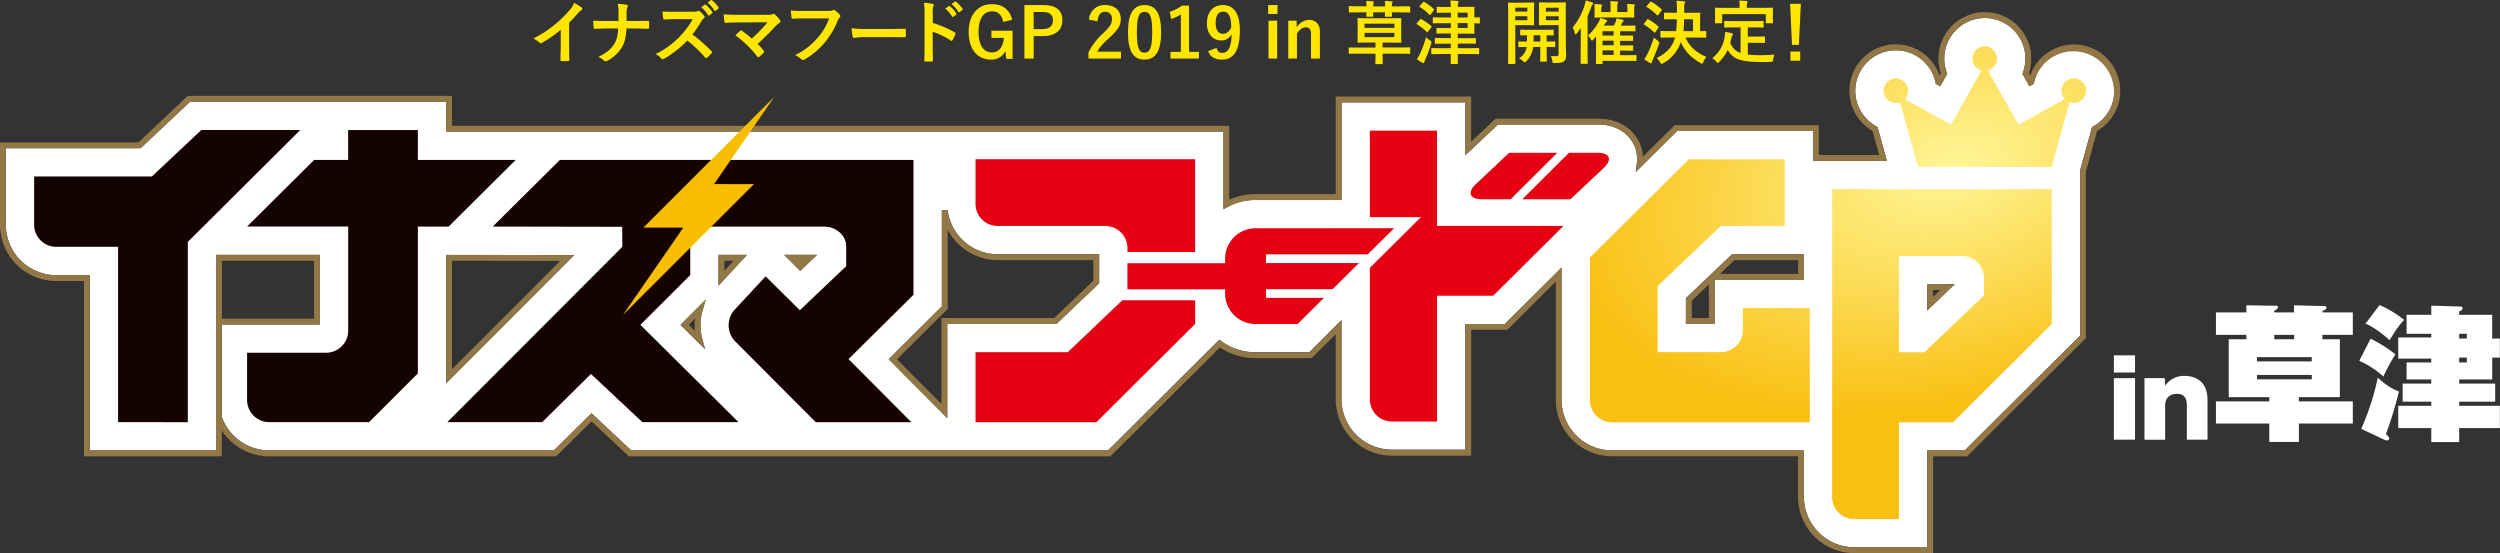
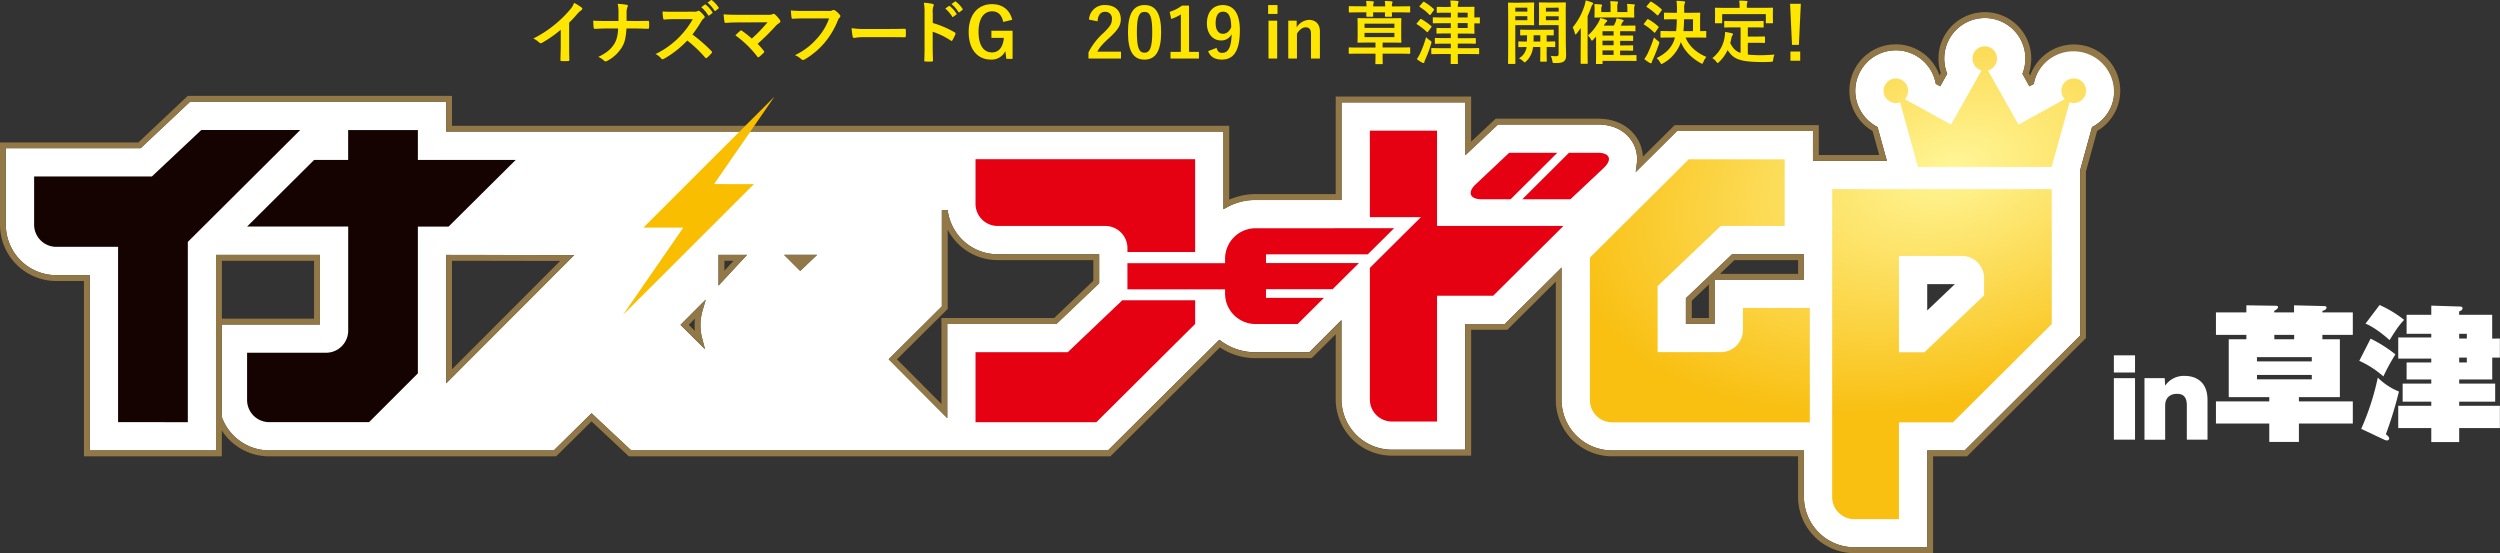
<svg xmlns="http://www.w3.org/2000/svg" viewBox="0 0 1087.9 240.72">
  <rect x="0" y="0" width="1087.9" height="240.72" fill="#333333" stroke="none" />
  <defs>
    <style>.cls-1{fill:#ffe600;}.cls-2{fill:#fff;}.cls-3{fill:#150301;}.cls-4{fill:#e50012;}.cls-5{fill:url(#新規グラデーションスウォッチ_1);}.cls-6{fill:#927847;}.cls-7{fill:#f9be00;}</style>
    <radialGradient id="新規グラデーションスウォッチ_1" cx="849.62" cy="72.67" r="172.99" gradientTransform="translate(18.43 253.77) rotate(-15.17) scale(1 0.59)" gradientUnits="userSpaceOnUse">
      <stop offset="0" stop-color="#fff697" />
      <stop offset="1" stop-color="#f9bf11" />
    </radialGradient>
  </defs>
  <title>アセット 1ldpi</title>
  <g id="レイヤー_2" data-name="レイヤー 2">
    <g id="レイヤー_1-2" data-name="レイヤー 1">
      <path class="cls-1" d="M247.67,19.81c0,2.07,0,3.84.09,6.24,0,.39-.12.51-.45.51a25,25,0,0,1-3,0c-.33,0-.45-.12-.42-.48,0-2.16.12-4.11.12-6.15v-7a51.9,51.9,0,0,1-8.25,5.76.85.85,0,0,1-.45.12.84.84,0,0,1-.63-.3,11.23,11.23,0,0,0-2.58-1.77,48.16,48.16,0,0,0,9.45-6.15,48.67,48.67,0,0,0,6.39-6.27,8.7,8.7,0,0,0,1.89-3.09,26.69,26.69,0,0,1,3.33,2.1.53.53,0,0,1,.24.45.86.86,0,0,1-.42.66,9.88,9.88,0,0,0-1.8,1.65,47.49,47.49,0,0,1-3.51,3.78Z" />
      <path class="cls-1" d="M276.65,9.13c1.68,0,3.66,0,5.22-.06.42,0,.54,0,.57.54a15.23,15.23,0,0,1,0,2.34c0,.48-.12.57-.57.57-1.08,0-3.36-.12-5-.12h-4.26c-.3,4.35-.75,6.06-2,8.19a16.65,16.65,0,0,1-6.39,5.91,1.23,1.23,0,0,1-.69.21.9.9,0,0,1-.66-.3,8.34,8.34,0,0,0-2.52-1.65c3.39-1.62,5.37-3.21,6.81-5.43,1.17-1.8,1.68-3.75,1.83-6.93h-5.79c-1.47,0-3.18.12-4.32.15-.39,0-.48-.12-.54-.57-.09-.6-.15-1.86-.21-3,1.95.15,3.63.15,5.1.15h5.91c0-1.5,0-3.12,0-4.44a12.93,12.93,0,0,0-.36-3,22.61,22.61,0,0,1,4,.42c.33.09.45.21.45.42a1.82,1.82,0,0,1-.21.66A5.63,5.63,0,0,0,272.66,5c0,1.41,0,2.4,0,4.11Z" />
      <path class="cls-1" d="M301.65,5.08a4.38,4.38,0,0,0,2.06-.27.5.5,0,0,1,.33-.12,1,1,0,0,1,.51.24A10.63,10.63,0,0,1,306.5,7a.83.83,0,0,1,.16.39.82.82,0,0,1-.4.6,5.71,5.71,0,0,0-1.1,1.32A49.86,49.86,0,0,1,301.32,15a69.67,69.67,0,0,1,8.3,7.26.71.71,0,0,1,.25.42.77.77,0,0,1-.22.45,16.07,16.07,0,0,1-2,2,.5.5,0,0,1-.35.18.58.58,0,0,1-.42-.24,55.68,55.68,0,0,0-7.8-7.44A43.16,43.16,0,0,1,289,25.54a1.9,1.9,0,0,1-.69.24.67.67,0,0,1-.51-.27,8.22,8.22,0,0,0-2.52-2,36.44,36.44,0,0,0,10.56-7.65,36.77,36.77,0,0,0,5.63-7.53l-7.73,0c-1.57,0-3.12.06-4.74.18-.24,0-.33-.18-.39-.51A17.48,17.48,0,0,1,288.33,5c1.62.12,3.12.12,5.07.12ZM306.71,2c.16-.12.28-.09.45.06A13.81,13.81,0,0,1,310,5.29a.3.3,0,0,1-.09.48l-1.26.93a.3.3,0,0,1-.5-.09,15.16,15.16,0,0,0-3-3.48ZM309.38.07c.18-.12.27-.09.45.06a12.53,12.53,0,0,1,2.85,3.09.35.35,0,0,1-.09.54l-1.2.93a.31.31,0,0,1-.51-.09,13.78,13.78,0,0,0-3-3.45Z" />
      <path class="cls-1" d="M333.77,6.43a5.48,5.48,0,0,0,2.49-.27.89.89,0,0,1,.42-.15.74.74,0,0,1,.51.24,13.84,13.84,0,0,1,2.16,2.4,1.27,1.27,0,0,1,.24.66.74.74,0,0,1-.39.63,8.92,8.92,0,0,0-1.44,1.14,107.26,107.26,0,0,1-8.07,8,32,32,0,0,1,2.64,3,.57.57,0,0,1-.06.93,23.42,23.42,0,0,1-1.94,1.77.87.87,0,0,1-.4.15c-.12,0-.24-.09-.35-.27A45.44,45.44,0,0,0,320,15.37c.59-.57,1.62-1.53,2.16-2a.57.57,0,0,1,.33-.15c.11,0,.23.09.42.21a49.82,49.82,0,0,1,4.26,3.36A68.15,68.15,0,0,0,334,9.7l-12.63.06c-1.74,0-4,.06-5.58.21-.38,0-.47-.18-.54-.54a30,30,0,0,1-.35-3.21c2,.21,4.47.21,6.54.21Z" />
      <path class="cls-1" d="M350,8c-2,0-3.66.09-5,.15-.39,0-.51-.18-.57-.6-.09-.6-.21-2.16-.27-3a52.37,52.37,0,0,0,5.76.21h10.71a2.85,2.85,0,0,0,1.64-.3.87.87,0,0,1,.45-.12,1.47,1.47,0,0,1,.57.15,9.23,9.23,0,0,1,2.19,2,.75.75,0,0,1,.21.51,1,1,0,0,1-.42.75,3.61,3.61,0,0,0-.69,1.17,35.33,35.33,0,0,1-5.82,9.75,33.77,33.77,0,0,1-8.51,7.14,1.48,1.48,0,0,1-.82.27,1.09,1.09,0,0,1-.75-.33A8.75,8.75,0,0,0,345.93,24a29,29,0,0,0,9.81-7.5A25.23,25.23,0,0,0,360.8,8Z" />
      <path class="cls-1" d="M376.13,16.15a24,24,0,0,0-4.41.36c-.36,0-.6-.18-.69-.63a32.56,32.56,0,0,1-.45-3.63,38.54,38.54,0,0,0,6.48.36h9.66c2.28,0,4.59-.06,6.9-.09.45,0,.54.06.54.42a22.11,22.11,0,0,1,0,2.82c0,.36-.12.48-.54.45-2.25,0-4.47-.06-6.69-.06Z" />
      <path class="cls-1" d="M405.9,10a42.24,42.24,0,0,1,9.53,4.08c.33.18.48.39.33.78a16.7,16.7,0,0,1-1.29,2.61c-.11.21-.23.33-.39.33a.49.49,0,0,1-.33-.15,33.17,33.17,0,0,0-7.88-3.84v6.63c0,1.95.06,3.72.12,5.88,0,.36-.12.45-.54.45a19.83,19.83,0,0,1-2.67,0c-.42,0-.57-.09-.57-.45.09-2.22.12-4,.12-5.91V5.65a22.89,22.89,0,0,0-.3-4.44,22.14,22.14,0,0,1,3.75.48c.42.09.57.27.57.51a1.72,1.72,0,0,1-.24.69,7.81,7.81,0,0,0-.21,2.82Zm7-7.38c.16-.12.28-.09.45.06a13.81,13.81,0,0,1,2.85,3.21.3.3,0,0,1-.09.48l-1.26.93a.3.3,0,0,1-.5-.09,15.16,15.16,0,0,0-3-3.48ZM415.55.67c.19-.12.28-.09.45.06a12.15,12.15,0,0,1,2.85,3.09.35.35,0,0,1-.09.54l-1.2.93a.31.31,0,0,1-.51-.09,13.78,13.78,0,0,0-3-3.45Z" />
      <path class="cls-1" d="M436.55,9.55c-.57-2.94-2.16-4.62-4.83-4.62-3.53,0-5.9,3-5.9,8.94s2.3,8.94,5.84,8.94c3.27,0,4.84-2.61,5.19-6.33h-5.43V13.36h9.21V25.63h-2.7l-.45-3.39a6.61,6.61,0,0,1-6.23,3.69c-5.79,0-9.72-4.32-9.72-12S425.7,1.81,431.66,1.81c4.84,0,7.83,2.7,8.82,6.81Z" />
-       <path class="cls-1" d="M454,2.2c5.72,0,8.3,2.37,8.3,6.66s-3,6.84-8.55,6.84h-3.92v9.78h-4.05V2.2Zm-4.17,10.47h3.8c3.09,0,4.59-1.41,4.59-3.78s-1.35-3.66-4.43-3.66h-4Z" />
      <path class="cls-1" d="M473.88,8.53a6.69,6.69,0,0,1,7-6.33c4.11,0,6.84,2.22,6.84,6.18,0,2.55-1.11,4.47-4.62,7.74-3.14,2.82-4.64,4.5-5.58,6.36h10.29v3H473.66V22.81a28.85,28.85,0,0,1,6.55-8.49c3-2.88,3.65-4.08,3.65-6a2.85,2.85,0,0,0-3-3.18c-1.9,0-3.07,1.41-3.25,4.14Z" />
      <path class="cls-1" d="M505.28,14c0,8.49-2.58,11.94-7.26,11.94s-7.17-3.39-7.17-11.88S493.46,2.2,498.08,2.2,505.28,5.5,505.28,14Zm-10.56,0c0,6.75.93,8.94,3.3,8.94s3.39-2.22,3.39-8.94-.93-8.82-3.33-8.82S494.72,7.21,494.72,14Z" />
      <path class="cls-1" d="M517.43,22.57h4.29v2.91H509.36V22.57h4.5V6.25a16.82,16.82,0,0,1-4.23,2L509,5.14a16.91,16.91,0,0,0,5.34-2.7h3.06Z" />
      <path class="cls-1" d="M529.4,20.83c.42,1.53,1.14,2.19,2.4,2.19,2.55,0,4-2.16,4.17-8.16a4.92,4.92,0,0,1-4.68,2.73c-3.48,0-6.09-2.85-6.09-7.38,0-5,2.7-8,6.9-8,4.53,0,7.44,3.27,7.44,11,0,9.15-2.88,12.72-7.8,12.72-3.12,0-5.1-1.23-6-3.69Zm2.85-15.75C530,5.08,529,7,529,10.12c0,2.91,1.23,4.59,3.15,4.59,1.65,0,2.82-1,3.63-2.88C535.76,7.36,534.71,5.08,532.25,5.08Z" />
      <path class="cls-1" d="M555.92,6.07h-4.08V2.2h4.08Zm-.15,19.41H552V9h3.78Z" />
      <path class="cls-1" d="M564.26,11.89a6.71,6.71,0,0,1,5.4-3.24c2.73,0,4.71,1.77,4.71,4.95V25.48H570.5V14.65c0-1.89-.81-2.76-2.28-2.76s-2.82,1.08-3.84,2.79v10.8H560.6V9h3.66Z" />
      <path class="cls-1" d="M591,23.35c-2.67,0-3.57.06-3.75.06s-.33,0-.33-.36V21c0-.33,0-.36.33-.36s1.08.06,3.75.06h7.56V18.52h-3.33c-2.91,0-4,.06-4.14.06-.33,0-.36,0-.36-.33s.06-1,.06-2.79V11c0-1.8-.06-2.58-.06-2.79s0-.33.36-.33c.18,0,1.23.06,4.14.06h10.11c2.91,0,3.93-.06,4.14-.06s.33,0,.33.33-.06,1-.06,2.79v4.47c0,1.8.06,2.61.06,2.79s0,.33-.33.33-1.23-.06-4.14-.06h-3.69v2.13h7.89c2.67,0,3.57-.06,3.75-.06.33,0,.36,0,.36.36v2.1c0,.33,0,.36-.36.36-.18,0-1.08-.06-3.75-.06h-7.89v1c0,2.16.06,3.06.06,3.21s0,.33-.33.33h-2.55c-.3,0-.33,0-.33-.33s.06-1.05.06-3.21v-1Zm3.66-20.58a16.9,16.9,0,0,0-.18-2.34c1,0,2.13.09,3,.18.24,0,.39.12.39.27s-.09.27-.15.45a3.84,3.84,0,0,0-.15,1.44h5.22a16.9,16.9,0,0,0-.18-2.34c1,0,2.16.09,3,.18.24,0,.39.12.39.27s-.09.27-.15.45a3.84,3.84,0,0,0-.15,1.44h3.84c2.67,0,3.6-.06,3.78-.06s.33,0,.33.33V5.11c0,.3,0,.33-.33.33s-1.11-.06-3.78-.06h-3.84c0,1,.06,1.41.06,1.56s0,.33-.33.33H603c-.3,0-.33,0-.33-.33s0-.54.06-1.56h-5.22c0,1,.06,1.41.06,1.56s0,.33-.33.33h-2.34c-.3,0-.33,0-.33-.33s0-.54.06-1.56h-3.57c-2.67,0-3.6.06-3.78.06s-.33,0-.33-.33V3c0-.3,0-.33.33-.33s1.11.06,3.78.06Zm-.87,7.53v1.83h13V10.3Zm13,4h-13v1.86h13Z" />
      <path class="cls-1" d="M617.93,8.47c.21-.27.33-.3.6-.15a29.31,29.31,0,0,1,4.29,3c.21.18.21.3,0,.6l-1.35,1.8c-.15.21-.24.3-.33.3s-.15-.06-.27-.15a24.2,24.2,0,0,0-4.23-3.27c-.15-.09-.21-.15-.21-.24s.06-.18.18-.33Zm-.06,15a42.71,42.71,0,0,0,2.7-7.32,10.44,10.44,0,0,0,1.68,1.44c.51.33.69.48.69.75a4,4,0,0,1-.18.72,52.91,52.91,0,0,1-2.52,6.81,4.67,4.67,0,0,0-.42,1.17c0,.24-.12.39-.33.39a1.23,1.23,0,0,1-.57-.15,15.9,15.9,0,0,1-2.37-1.56A17,17,0,0,0,617.87,23.5ZM619.19,1c.24-.3.33-.3.6-.15a23.93,23.93,0,0,1,4.11,3.06c.21.18.24.27,0,.63l-1.32,1.77c-.24.3-.3.33-.57.12a20.16,20.16,0,0,0-4.14-3.36c-.27-.15-.27-.21,0-.54Zm12.15,2A19.35,19.35,0,0,0,631.1.22c1.11,0,2.13.09,3.18.21.27,0,.42.15.42.3a2,2,0,0,1-.12.54A5.72,5.72,0,0,0,634.37,3h2.34c3,0,4.38-.06,4.59-.06s.33,0,.33.33-.06,1.11-.06,3.12V7.6c1.35,0,1.95-.06,2.07-.06.3,0,.33,0,.33.33v2c0,.3,0,.33-.33.33l-2.07-.06V11.2c0,2,.06,2.94.06,3.12,0,.33,0,.36-.33.36s-1.62-.06-4.59-.06h-2.34v2h3.45c2.88,0,3.9-.06,4.08-.06s.33,0,.33.33V18.7c0,.3,0,.33-.33.33s-1.2-.06-4.08-.06h-3.45v2h4.83c3,0,4-.06,4.17-.06s.3,0,.3.33v2c0,.3,0,.33-.3.33s-1.2-.06-4.17-.06h-4.83c0,2.55.06,3.87.06,4,0,.3,0,.33-.33.33h-2.49c-.3,0-.33,0-.33-.33,0-.15,0-1.47.06-4h-4c-3,0-4,.06-4.17.06s-.33,0-.33-.33v-2c0-.3,0-.33.33-.33s1.2.06,4.17.06h4V19h-2.61c-2.88,0-3.84.06-4,.06s-.33,0-.33-.33V16.84c0-.3,0-.33.33-.33s1.14.06,4,.06h2.61v-2h-2.28c-2.58,0-3.42.06-3.6.06-.33,0-.36,0-.36-.36V12.49c0-.3,0-.33.36-.33.18,0,1,.06,3.6.06h2.28V10.09H628c-2.94,0-4,.06-4.14.06s-.36,0-.36-.33V7.87c0-.3,0-.33.36-.33s1.2.06,4.14.06h3.39V5.53h-1.89c-2.82,0-3.75.06-3.93.06s-.36,0-.36-.33V3.31c0-.3,0-.33.36-.33s1.11.06,3.93.06Zm3,2.49V7.6h4.32V5.53Zm4.32,4.56h-4.32v2.13h4.32Z" />
      <path class="cls-1" d="M664.31,1.12c2,0,2.85-.06,3-.06s.3,0,.3.33-.06,1.05-.06,2.88V7.81c0,1.83.06,2.67.06,2.85s0,.33-.3.33-1.05-.06-3-.06h-4.92V21c0,4.2.06,6.27.06,6.48s0,.33-.33.33h-2.55c-.3,0-.33,0-.33-.33s.06-2.28.06-6.48v-13c0-4.2-.06-6.33-.06-6.54s0-.33.33-.33,1.35.06,3.57.06Zm-4.92,2.22V5.05h5.25V3.34Zm5.25,3.72h-5.25V8.8h5.25Zm2.49,13.38a12.9,12.9,0,0,1-.21,1.29,9.78,9.78,0,0,1-2.85,5c-.3.27-.45.42-.57.42s-.33-.18-.69-.54A8,8,0,0,0,661,25.39,7,7,0,0,0,664.25,21l.06-.54c-2.28,0-3.12.06-3.27.06s-.33,0-.33-.36v-1.8c0-.3,0-.33.33-.33s1,.06,3.42.06c0-.75.06-1.68.06-2.73-1.8,0-2.49.06-2.64.06-.33,0-.36,0-.36-.33V13.24c0-.3,0-.33.36-.33.18,0,1.08.06,3.75.06h6.42c2.67,0,3.57-.06,3.75-.06s.33,0,.33.33v1.83c0,.3,0,.33-.33.33-.15,0-.9,0-2.76-.06v2.73c2.37,0,3.27-.06,3.42-.06s.33,0,.33.33v1.8c0,.33,0,.36-.33.36s-1.05-.06-3.42-.06v2.79c0,2.07.06,3.06.06,3.24,0,.33,0,.36-.33.36h-2.22c-.3,0-.33,0-.33-.36,0-.18.06-1.17.06-3.24V20.44Zm3.15-2.37V15.34h-2.91c0,1,0,1.95-.06,2.73Zm11.1.3c0,2.1.12,4,.12,5.49s-.18,2.16-.87,2.76-1.56.81-4,.81c-.93,0-1,0-1.11-.93a7.53,7.53,0,0,0-.69-2.19,14.91,14.91,0,0,0,2.19.15c1,0,1.23-.27,1.23-1.17V10.93h-4.92c-2.34,0-3.12.06-3.3.06-.33,0-.36,0-.36-.33s.06-.84.06-2.61V4c0-1.74-.06-2.43-.06-2.64s0-.33.36-.33c.18,0,1,.06,3.3.06h4.41c2.34,0,3.15-.06,3.33-.06s.33,0,.33.33-.06,1.47-.06,4.11Zm-8.67-15V5.05h5.58V3.34Zm5.58,3.72h-5.58V8.8h5.58Z" />
      <path class="cls-1" d="M687.89,15.94c0-1.08,0-2.43,0-3.75-.54.78-1.11,1.56-1.74,2.34q-.31.45-.54.45c-.12,0-.21-.15-.3-.48a11,11,0,0,0-.93-2.58,28.24,28.24,0,0,0,5.19-9.66,12.78,12.78,0,0,0,.45-2.07c1,.27,1.86.51,2.82.87.3.12.45.24.45.45a.72.72,0,0,1-.33.54c-.18.15-.3.42-.57,1.2-.48,1.32-1,2.55-1.53,3.75V22.87c0,2.94.06,4.41.06,4.56,0,.3,0,.33-.3.33h-2.49c-.3,0-.3,0-.3-.33s0-1.62,0-4.56Zm5.49,1.26c-.3.33-.48.48-.63.48s-.3-.21-.54-.66A5.56,5.56,0,0,0,691,15.46a22.65,22.65,0,0,0,4.38-5.4,8.28,8.28,0,0,0,1-2.22,20.25,20.25,0,0,1,2.55.78c.33.12.48.27.48.42a.58.58,0,0,1-.33.48,5.59,5.59,0,0,0-1.14,1.62h4.35c.3-.54.54-1.11.75-1.59A7.35,7.35,0,0,0,703.43,8c.93.18,2.07.42,2.64.6.33.09.48.21.48.36s-.09.3-.3.48a1.89,1.89,0,0,0-.48.72,6.47,6.47,0,0,1-.48,1h2.37c2.64,0,3.54-.06,3.72-.06s.3,0,.3.33V13.3c0,.3,0,.33-.3.33s-1.08-.06-3.72-.06H705v1.89h1.71c2.58,0,3.45,0,3.63,0s.33,0,.33.3v1.71c0,.33,0,.36-.33.36s-1.05-.06-3.63-.06H705v2h1.71c2.58,0,3.45-.06,3.63-.06s.33,0,.33.33v1.68c0,.33,0,.36-.33.36s-1.05-.06-3.63-.06H705v2H708c2.73,0,3.66-.06,3.81-.06.3,0,.33,0,.33.36v1.86c0,.33,0,.36-.33.36-.15,0-1.08-.06-3.81-.06H697.37v1.05c0,.3,0,.33-.33.33h-2.22c-.3,0-.33,0-.33-.33,0-.15.06-.9.06-3V15.91ZM708.17,3.94A11.45,11.45,0,0,0,708,1.72c1,0,2,.09,3,.18.27,0,.42.15.42.3s-.09.27-.15.45a3.31,3.31,0,0,0-.15,1.26V5.23c0,1.32.06,1.92.06,2.1s0,.33-.36.33c-.18,0-1.2-.06-4.08-.06h-8.49c-2.88,0-3.9.06-4.08.06s-.33,0-.33-.33.06-.78.06-2.1V3.94a19.85,19.85,0,0,0-.12-2.16c1.05,0,2,.09,3,.18.24,0,.36.15.36.3a1.12,1.12,0,0,1-.15.54A2.85,2.85,0,0,0,696.8,4V5.26h4.05V3.34A14.63,14.63,0,0,0,700.7.52c1.08,0,2,.09,3,.15.27,0,.42.12.42.27a1.28,1.28,0,0,1-.18.54,5.69,5.69,0,0,0-.15,1.86V5.26h4.41Zm-6,11.52V13.57h-4.83v1.89Zm0,4.23v-2h-4.83v2Zm0,4.23v-2h-4.83v2Z" />
      <path class="cls-1" d="M716.72,8.56c.24-.3.33-.3.6-.15a23.11,23.11,0,0,1,4.32,3.12c.12.12.18.18.18.24s-.06.18-.18.36l-1.35,1.92c-.09.15-.15.21-.24.21s-.15-.06-.27-.18a24.78,24.78,0,0,0-4.26-3.33c-.15-.09-.24-.15-.24-.21a.77.77,0,0,1,.21-.36Zm.3,14.7a55.89,55.89,0,0,0,2.73-7,14.1,14.1,0,0,0,1.68,1.5c.48.36.63.51.63.78a3.05,3.05,0,0,1-.15.66c-.84,2.4-1.74,4.71-2.67,6.72a5.66,5.66,0,0,0-.45,1.2c-.06.24-.18.42-.36.42a1.37,1.37,0,0,1-.63-.24,17.69,17.69,0,0,1-2.28-1.59A15.06,15.06,0,0,0,717,23.26ZM718.07.91c.24-.27.33-.27.57-.12A26.45,26.45,0,0,1,723,4a.36.36,0,0,1,.18.27c0,.09-.06.18-.18.36l-1.38,1.89c-.21.3-.27.27-.51.09a26.5,26.5,0,0,0-4.44-3.51c-.15-.09-.21-.15-.21-.21s.06-.18.21-.36Zm9,15.42c-3,0-4,.06-4.17.06s-.33,0-.33-.33V13.84c0-.33,0-.36.33-.36s1.2.06,4.17.06h2.31a47.93,47.93,0,0,0,.3-5.16H728.3c-2.76,0-3.72.06-3.87.06s-.33,0-.33-.33V5.83c0-.3,0-.33.33-.33s1.11.06,3.87.06h1.44V3.82a21.24,21.24,0,0,0-.21-3.48c1.05.06,2.25.12,3.27.24.3.06.51.18.51.36a1.55,1.55,0,0,1-.21.63,4.37,4.37,0,0,0-.21,1.8V5.56h2.73c2.79,0,3.75-.06,3.93-.06s.33,0,.33.33-.06.93-.06,2.64v5.07c1.56,0,2.19-.06,2.34-.06.3,0,.33,0,.33.36v2.22c0,.3,0,.33-.33.33s-1.2-.06-4.14-.06h-4.53c1.62,3.87,4.8,6.66,9.06,8.43A8.73,8.73,0,0,0,741.23,27c-.21.51-.33.72-.54.72a2.24,2.24,0,0,1-.72-.3c-4-2.31-6.9-5.16-8.52-9.12a16.61,16.61,0,0,1-7.68,9.21,1.8,1.8,0,0,1-.75.33c-.21,0-.33-.21-.6-.69a6.36,6.36,0,0,0-1.53-1.86c4.62-2.34,7-5.1,8-9Zm9.66-2.79V8.38h-3.9c0,2-.12,3.69-.27,5.16Z" />
      <path class="cls-1" d="M754.67,11.92c-2.91,0-3.87.06-4,.06-.33,0-.36,0-.36-.33V9.46c0-.3,0-.33.36-.33.18,0,1.14.06,4,.06h8.46c2.88,0,3.87-.06,4-.06s.33,0,.33.33v2.19c0,.3,0,.33-.33.33s-1.17-.06-4-.06h-2.55v4h3.66c2.46,0,3.27-.06,3.45-.06s.36,0,.36.33v2.19c0,.27,0,.3-.36.3s-1-.06-3.45-.06h-3.66v5.13a50.6,50.6,0,0,0,5.79.27c1.71,0,3.84-.12,5.82-.27a8.23,8.23,0,0,0-.57,2.16c-.12.93-.15.93-1.08,1C769.4,27,768.2,27,767,27c-10.74,0-12.84-1.65-15.21-5.22a17.09,17.09,0,0,1-3.66,5.13c-.3.33-.48.51-.66.51s-.3-.18-.6-.57a6.52,6.52,0,0,0-1.74-1.56,14.2,14.2,0,0,0,5.4-9.48,14.29,14.29,0,0,0,.18-1.92c1,.15,2,.36,2.85.57.42.09.57.21.57.42a.93.93,0,0,1-.27.57,2.51,2.51,0,0,0-.39.93c-.15.84-.33,1.62-.54,2.37,1.08,2.1,2.16,3.48,4.5,4.29V11.92ZM767.21,3.4c2.79,0,3.78-.06,4-.06s.33,0,.33.3-.06.72-.06,1.56V6.49c0,2.67.06,3.12.06,3.3s0,.33-.33.33h-2.46c-.3,0-.33,0-.33-.33V6.16h-19V9.79c0,.3,0,.33-.36.33H746.6c-.3,0-.33,0-.33-.33s.06-.63.06-3.3v-1c0-1.11-.06-1.62-.06-1.83s0-.3.33-.3,1.17.06,4,.06H757V3.13A12.08,12.08,0,0,0,756.8.28c1.11,0,2.19.06,3.21.15.27,0,.45.12.45.3a1.4,1.4,0,0,1-.18.57,5.37,5.37,0,0,0-.12,1.8v.3Z" />
      <path class="cls-1" d="M782.81,19.51h-3l-.84-17.85h4.68Zm.57,2.91v4h-4.26v-4Z" />
      <path class="cls-2" d="M929.08,162.1h-9.21v-7.47h9.21Zm0,29.22h-9.21V164.56h9.21Z" />
      <path class="cls-2" d="M942,164.56l.18,3.27a9.88,9.88,0,0,1,8.59-4.25c1.16,0,9.85,0,9.85,10.47v17.27h-9V176.38c0-4.84-2.87-5-4.43-5-2.15,0-5,1.12-5,5.15v14.81h-9V164.56Z" />
      <path class="cls-2" d="M977.53,132.86l12.78.19c.64,0,1,.13,1,.58,0,.83-1.15,1.34-1.66,1.66v.64h8.63v-3.07l12.72.32c.76,0,1.4,0,1.4.7,0,.9-1.27,1.28-1.79,1.41v.64h13.24v9.78h-13.24v1.92h7.61v25.18h-17.83v1.85h23.46v9.65h-23.46v8H987.5v-8H964.29v-9.65H987.5v-1.85H969.86V147.63h7.67v-1.92H964.29v-9.78h13.24ZM1006,157.28v-1.86H982.13v1.86Zm-23.84,5.88v1.91H1006v-1.91Zm16.17-17.45h-8.63v1.92h8.63Z" />
      <path class="cls-2" d="M1031.59,147.37a57.66,57.66,0,0,1,10.8,6.84,85.68,85.68,0,0,0-5.24,9.59,40.85,40.85,0,0,0-10.48-6.78Zm-4.09,39.25a109.75,109.75,0,0,0,7.22-22.31,27.66,27.66,0,0,0,9.2,6.07,167.35,167.35,0,0,1-5.69,18.6c.52.38,1.47,1.15,1.47,1.85a1,1,0,0,1-.89.83,2.61,2.61,0,0,1-1-.19Zm8-53.89a49.39,49.39,0,0,1,10.67,6.46c-2.55,2.75-3.77,4.73-6.33,8.82-2.55-2.37-7.28-6-10.48-7.16Zm52.35,14.58v8.31h-3.33v9.52h-14.38v1.79h15.66v7.86h-15.66v1.79h17.71v9.71h-17.71v6.08h-12.14v-6.08h-14.38v-9.71h14.38v-1.79h-12.46v-7.86h12.46v-1.79h-10.74v-7.42h10.74v-1.66h-14.38v-9.2h14.38v-1.6h-10.74V137h10.74v-4l12.59.39c.83,0,1,.51,1,.76,0,.84-1,1.22-1.47,1.35V137h14.38v10.36Zm-14.38,0v-2.05h-3.33v2.05Zm-3.33,8.31v2.1h3.33v-2.1Z" />
      <path class="cls-2" d="M905.15,146.08l0-71.9,5.22-18.9.48-.25a17.88,17.88,0,0,0,7.83-8.64l.14-.35a17.64,17.64,0,1,0-33.67-10.1l-.13.59-1.92,1-3-5.43.2-.55a17.69,17.69,0,0,0,1.08-6.07,18.11,18.11,0,0,0-.2-2.66l-.11-.66a17.65,17.65,0,0,0-34.67,0l-.11.67a17.68,17.68,0,0,0,.87,8.71l.21.55-3.06,5.44-1.91-1.06-.12-.58a17.65,17.65,0,0,0-34.92,3.6,17.46,17.46,0,0,0,1.25,6.52l.13.34A17.88,17.88,0,0,0,816.56,55l.48.25L821.1,70H788.92V57H729.79l-18,17.87.47-3.69a15.07,15.07,0,0,0-.86-7.31c-.89-2.24-4.67-9.59-15.93-9.69H651.87L637.65,67.55v-23H583.8V87H546.35a25.49,25.49,0,0,0-12.09,3l-1.89,1V57.28H194.15v-13H82.71L61.2,64.5H2.55V97.82a21.94,21.94,0,0,0,21.92,21.92H39.08V196H94V110.92h45.19v30.31H96.57v40.36A22,22,0,0,0,117.14,196H241l16.42-16.18L274.69,196H482.16l48.42-48.16.88.62a25.27,25.27,0,0,0,14.89,4.81h23.4l14-14v34.47a22,22,0,0,0,21.93,21.92h31.92V141h17.21l24.71-24.55v57.67A22,22,0,0,0,701.5,196H785v20.22a22,22,0,0,0,21.92,21.93h31.73V196h16.3Zm-711,20.73V110.92l55.73.07Zm111.43-19.4,1.19,4.52-10.66-10.56,11-11-1.41,4.79A22.66,22.66,0,0,0,305.58,147.41Zm7.09-23.14V110.92h12.4Zm35.55-6.38-7-7h14.35Zm130.1,5.37-18.58,17.68H412.22v41l-25.51-25.62,23.14-23V91.51l2.54-.15a21.93,21.93,0,0,0,21.75,19.28h44.18ZM785,121.7H746.16v19.24H733.63V129.76l20.1-19.12H785Zm53.65,13.41V123.63h12.05Z" />
      <path class="cls-3" d="M130.65,56.58H87.59L66.08,76.8H14.85v21a9.64,9.64,0,0,0,9.62,9.61H51.38v76.3H81.73V105.27Z" />
-       <path class="cls-3" d="M243.66,69.59l-29.24,29,56.32.11.07,8.7-76.17,76.3h41.3l21.23-20.95,22.38,20.95h41.81l-42.69-42.34,21.71-21.67V98.62h58.24c5.3,0,9.62,3.87,9.62,8.6v8.6L348.06,135l-14.9-14.74-13.45,14.48a10.08,10.08,0,0,0,.25,13.85h0L355,183.73h41.58l-27.33-27.46,28.26-28V69.59Z" />
      <path class="cls-3" d="M224.42,69.59H181.84v-13H151.5v13H136.7l-29.18,29h44v45.29a9.64,9.64,0,0,1-9.6,9.62H107.52v20.58a9.64,9.64,0,0,0,9.62,9.62H160.6l21.24-21.23V98.62h13.34Z" />
      <path class="cls-4" d="M677.68,66.48l-6.82,6.79-13.5,13.45h-12.5c-5.28,0-6.47-3-2.63-6.58l0,0,14.5-13.64Zm17.58,0H682.77L662.44,86.72h20.94l14.5-13.64v0C701.73,69.45,700.55,66.48,695.26,66.48Zm-30.19,47-8.46,8.39h0ZM488.41,130.65l-23.75,22.6H424.51v30.48h52.58l43-42.77V130.65ZM434.14,98.33H481a9.65,9.65,0,0,1,9.62,9.63v1.7h29.45V69.29H424.51V88.71A9.65,9.65,0,0,0,434.14,98.33Zm191.2,0V56.87H596.11V94.5h22.22l-22.22,22.07v57.25a9.65,9.65,0,0,0,9.62,9.62h19.61V128.68h24.45l30.55-30.35Zm-79,1a13.26,13.26,0,0,0-13.23,13.21v2h-42.5v11.37h42.5v1.94A13.26,13.26,0,0,0,546.35,141h18.33l11.45-11.37H550.91v-3.79h29l11.45-11.37H550.91v-3.79H595.2l11.46-11.37Z" />
      <path class="cls-5" d="M819.66,39.53a5.34,5.34,0,1,1,9.26,3.61L849,54.22l13.29-23.56a5.34,5.34,0,1,1,2.79,0l13.29,23.56,20.12-11.08a5.34,5.34,0,0,1,3.92-9,5.35,5.35,0,1,1-1.83,10.37l-7.78,28.13H834.61l-7.78-28.13a5.35,5.35,0,0,1-7.17-5ZM892.84,82.3V141l-43,42.77H826.34v42.15H806.91a9.65,9.65,0,0,1-9.62-9.63V82.3Zm-29.45,46.24V121a9.64,9.64,0,0,0-9.61-9.62H826.34v41.91h11.1ZM758.46,134v9.62a9.65,9.65,0,0,1-9.62,9.62H721.33V124.49l27.48-26.16h27.81v-29H734.87l-43,42.77v62.05a9.66,9.66,0,0,0,9.63,9.62h86.06V134Z" />
      <path class="cls-6" d="M307.15,130.34l-11,11,10.66,10.56-1.19-4.52a22.66,22.66,0,0,1,.16-12.28ZM302.38,144l-2.66-2.64,2.71-2.72A25.28,25.28,0,0,0,302.38,144Z" />
      <path class="cls-6" d="M312.67,124.27l12.4-13.35h-12.4Zm2.56-10.79h4l-4,4.32Z" />
      <path class="cls-6" d="M194.15,166.81,249.88,111l-55.73-.07Zm2.54-53.33h4.08l.54,0,42.44.08-47.06,47.13Z" />
      <polygon class="cls-6" points="348.22 117.89 355.54 110.92 341.19 110.92 348.22 117.89" />
      <path class="cls-6" d="M902.45,19.34a20.26,20.26,0,0,0-19,13.51l-.53-1a20.35,20.35,0,0,0,1-6.39,19.83,19.83,0,0,0-.23-3.07l-.12-.7a20.2,20.2,0,0,0-39.68,0l-.12.73a20.53,20.53,0,0,0-.22,3,19.81,19.81,0,0,0,1,6.39l-.54,1a20.18,20.18,0,0,0-39.23,6.68,20,20,0,0,0,1.14,6.7l.62,1.56A20.45,20.45,0,0,0,814.86,57l2.89,10.45H791.47v-13H728.74L714.92,68.18a17.12,17.12,0,0,0-1.12-5.25c-1-2.62-5.43-11.18-18.3-11.29H650.86l-10.67,10V42H581.25V84.46h-34.9a28.31,28.31,0,0,0-11.44,2.43V54.73H196.69v-13h-115L60.2,62H0V97.82a24.49,24.49,0,0,0,24.47,24.46H36.53v76.3h60V187.32a24.52,24.52,0,0,0,20.57,11.26H242l15.41-15.21,16.24,15.21H483.21l47.64-47.41a27.87,27.87,0,0,0,15.5,4.68h24.44l10.46-10.38v28.35a24.51,24.51,0,0,0,24.48,24.47h34.46V143.53h15.72l21.12-21v51.56a24.5,24.5,0,0,0,24.47,24.47h80.94v17.67a24.49,24.49,0,0,0,24.47,24.47H841.2V198.58H856l51.7-51.44V74.69L912.59,57a20.41,20.41,0,0,0,8.47-9.63l.16-.37a20.2,20.2,0,0,0-18.77-27.66ZM918.86,46l-.14.35A17.88,17.88,0,0,1,910.89,55l-.48.25-5.22,18.9,0,71.9L854.94,196h-16.3v42.15H806.91A22,22,0,0,1,785,216.25V196H701.5a22,22,0,0,1-21.93-21.92V116.44L654.86,141H637.65v54.75H605.73a22,22,0,0,1-21.93-21.92V139.35l-14,14h-23.4a25.27,25.27,0,0,1-14.89-4.81l-.88-.62L482.16,196H274.69L257.4,179.85,241,196H117.14a22,22,0,0,1-20.57-14.44V141.23h42.64V110.92H94V196H39.08V119.74H24.47A21.94,21.94,0,0,1,2.55,97.82V64.5H61.2L82.71,44.27H194.15v13H532.37v33.8l1.89-1a25.49,25.49,0,0,1,12.09-3H583.8V44.56h53.85v23l14.22-13.37H695.5c11.26.1,15,7.45,15.93,9.69a15.07,15.07,0,0,1,.86,7.31l-.47,3.69,18-17.87h59.13V70H821.1L817,55.28l-.48-.25a17.88,17.88,0,0,1-7.83-8.64l-.13-.34a17.46,17.46,0,0,1-1.25-6.52,17.65,17.65,0,0,1,34.92-3.6l.12.58,1.91,1.06,3.06-5.44-.21-.55a17.68,17.68,0,0,1-.87-8.71l.11-.67a17.65,17.65,0,0,1,34.67,0l.11.66a18.11,18.11,0,0,1,.2,2.66,17.69,17.69,0,0,1-1.08,6.07l-.2.55,3,5.43,1.92-1,.13-.59A17.64,17.64,0,1,1,918.86,46ZM96.57,113.48h40.09v25.2H96.57Z" />
-       <path class="cls-6" d="M838.64,135.11l12.05-11.48H838.64Zm2.56-8.92h3.12l-3.12,3Z" />
      <path class="cls-6" d="M733.63,129.76v11.18h12.53V121.7H785V110.64H753.73Zm10,8.63h-7.43v-7.53l7.43-7.08Zm38.83-25.2v6h-34l6.27-6Z" />
      <path class="cls-6" d="M412.39,91.36l-2.54.15v41.86l-23.14,23L412.22,182v-41h47.52l18.58-17.68V110.64H434.14A21.93,21.93,0,0,1,412.39,91.36Zm63.39,30.81-17.06,16.22H409.67v37.4l-19.36-19.44,22.09-21.92V99.92a24.48,24.48,0,0,0,21.74,13.27h41.64Z" />
      <polygon class="cls-7" points="328.09 80.12 310.73 80.11 336.98 42.1 279.98 99.04 297.34 99.05 271.08 137.05 328.09 80.12" />
    </g>
  </g>
</svg>